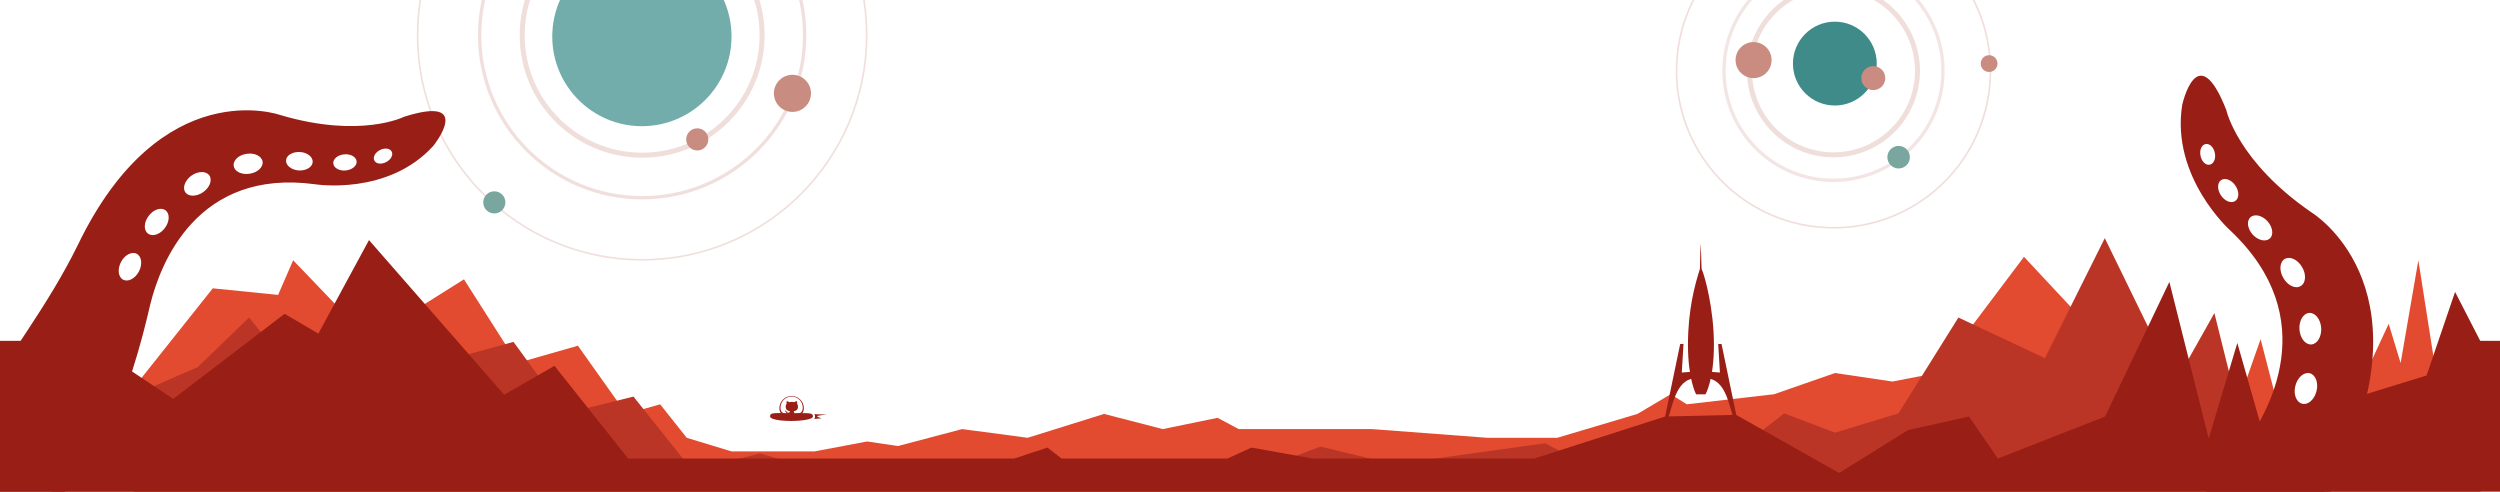
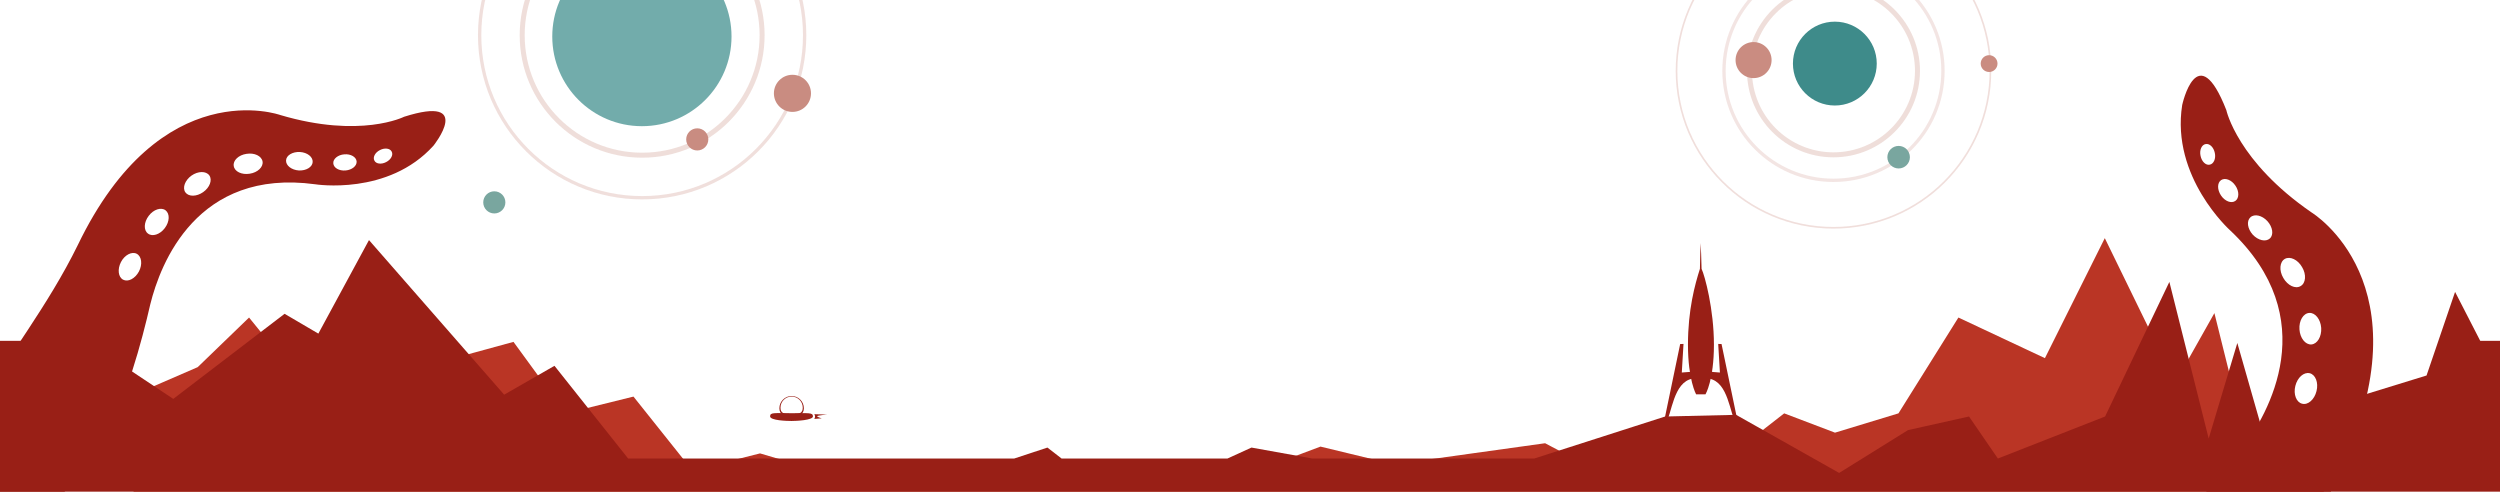
<svg xmlns="http://www.w3.org/2000/svg" xmlns:ns1="http://www.bohemiancoding.com/sketch/ns" width="3000px" height="590px" viewBox="0 0 3000 590" version="1.1">
  <title>hero</title>
  <desc>Created with Sketch.</desc>
  <defs />
  <g id="hero-post-1.0" stroke="none" stroke-width="1" fill="none" fill-rule="evenodd" ns1:type="MSPage">
    <g id="BG" ns1:type="MSLayerGroup" transform="translate(-99, -229)">
      <g id="Planets" transform="translate(598.713, 0)" ns1:type="MSShapeGroup">
        <g id="Left-Big" transform="translate(0.75, 0.522)">
          <g id="Circles" transform="translate(0.628, 0.488)" stroke="#C98C81">
-             <ellipse id="Overlay" stroke-width="2" opacity="0.28" cx="269.479" cy="270.28" rx="269.473" ry="269.473" />
            <ellipse id="Overlay" stroke-width="4" opacity="0.274" cx="269.479" cy="270.28" rx="194.999" ry="194.999" />
            <ellipse id="Overlay" stroke-width="6" opacity="0.292" cx="269.479" cy="270.28" rx="143.946" ry="143.946" />
          </g>
          <path d="M162.254,272.285 C162.254,331.718 210.408,379.897 269.809,379.897 C329.21,379.897 377.364,331.718 377.364,272.285 C377.364,212.852 329.21,164.673 269.809,164.673 C210.408,164.673 162.254,212.852 162.254,272.285 Z" id="Planet" fill="#72ACAB" />
          <path d="M428.215,340.495 C428.215,352.794 438.18,362.764 450.473,362.764 C462.766,362.764 472.731,352.794 472.731,340.495 C472.731,328.195 462.766,318.225 450.473,318.225 C438.18,318.225 428.215,328.195 428.215,340.495 Z" id="Planet" fill="#C98C81" />
          <path d="M322.966,395.757 C322.966,403.097 328.913,409.047 336.249,409.047 C343.585,409.047 349.532,403.097 349.532,395.757 C349.532,388.417 343.585,382.467 336.249,382.467 C328.913,382.467 322.966,388.417 322.966,395.757 Z" id="Planet" fill="#C98C81" />
          <path d="M79.428,471.331 C79.428,478.671 85.375,484.621 92.711,484.621 C100.047,484.621 105.994,478.671 105.994,471.331 C105.994,463.991 100.047,458.041 92.711,458.041 C85.375,458.041 79.428,463.991 79.428,471.331 Z" id="Planet" fill="#79A69F" />
        </g>
        <g id="Right" transform="translate(1512, 125)">
          <g id="Circles" stroke="#C98C81">
            <ellipse id="Overlay" stroke-width="2" opacity="0.283" cx="188.465" cy="189.004" rx="188.342" ry="188.342" />
            <ellipse id="Overlay" stroke-width="4" opacity="0.226" cx="188.465" cy="189.004" rx="131.389" ry="131.389" />
            <ellipse id="Overlay" stroke-width="6" opacity="0.292" cx="188.465" cy="189.004" rx="100.793" ry="100.793" />
          </g>
          <path d="M139.806,180.304 C139.806,208.093 162.321,230.62 190.095,230.62 C217.869,230.62 240.384,208.093 240.384,180.304 C240.384,152.516 217.869,129.988 190.095,129.988 C162.321,129.988 139.806,152.516 139.806,180.304 Z" id="Planet" fill="#3E8B8A" />
-           <path d="M221.839,197.738 C221.839,205.692 228.283,212.14 236.233,212.14 C244.183,212.14 250.627,205.692 250.627,197.738 C250.627,189.785 244.183,183.337 236.233,183.337 C228.283,183.337 221.839,189.785 221.839,197.738 Z" id="Planet" fill="#CA8C81" />
          <path d="M70.96,176.11 C70.96,188.055 80.638,197.738 92.576,197.738 C104.515,197.738 114.193,188.055 114.193,176.11 C114.193,164.166 104.515,154.482 92.576,154.482 C80.638,154.482 70.96,164.166 70.96,176.11 Z" id="Planet" fill="#CA8C81" />
          <path d="M365.127,180.304 C365.127,185.875 369.64,190.391 375.209,190.391 C380.777,190.391 385.291,185.875 385.291,180.304 C385.291,174.733 380.777,170.217 375.209,170.217 C369.64,170.217 365.127,174.733 365.127,180.304 Z" id="Planet" fill="#CA8C81" />
          <path d="M253.118,292.627 C253.118,300.1 259.172,306.157 266.641,306.157 C274.109,306.157 280.164,300.1 280.164,292.627 C280.164,285.155 274.109,279.097 266.641,279.097 C259.172,279.097 253.118,285.155 253.118,292.627 Z" id="Planet" fill="#79A69F" />
        </g>
      </g>
      <g id="Rocks" transform="translate(0, 206.5)" ns1:type="MSShapeGroup">
        <g id="Back" transform="translate(122, 330)" fill="#E34B30">
-           <path d="M232.328,38.488 L310.723,46.367 L328.781,4.797 L419.531,99.477 L533.754,27.699 L597.77,128.125 L670.492,107.355 L728.605,189.203 L769.152,177.66 L801.078,217.84 L854.773,234.184 L954.414,234.184 L1017.492,222.27 L1054.578,227.719 L1131.523,207.406 L1210.148,217.84 L1301.863,189.203 L1372.297,207.406 L1438.051,193.891 L1463.496,207.406 L1623.398,207.406 L1761.637,217.84 L1845.711,217.84 L1941.91,189.203 L1981.805,165.562 L2001.184,177.66 L2105.871,165.562 L2178.973,140.125 L2247.953,150.348 L2300.754,140.125 L2405.801,0.68 L2575.543,182.527 L2660.543,182.527 L2689.73,99.477 L2720.398,217.84 L2772.352,234.184 L2843.426,81.074 L2857.746,128.125 L2879.027,4.797 L2904.246,165.562 L2918.566,81.074 L2961.816,330.445 L0.09,330.445 L232.328,38.488 Z" id="Mountains-Back" />
-         </g>
+           </g>
        <g id="Mid" transform="translate(208, 308)" fill="#BA3525">
          <path d="M0.398,210.528 L128.234,155.067 L189.867,95.543 L266.863,190.41 L507.182,124.746 L569.797,210.528 L651.156,190.41 L721.826,279.016 L803.061,258.575 L872.268,279.016 L921.266,279.016 L1074.988,279.016 L1290.156,279.016 L1418.992,271.691 L1475.562,250.406 L1563.605,271.691 L1745.137,246.375 L1820.268,286.117 L2002.303,233.692 L2032.023,210.528 L2092.986,233.692 L2169.158,210.528 L2241.09,95.543 L2344.902,144.293 L2416.76,0.27 L2501.32,173.594 L2548.277,90.227 L2583.969,233.692 L2851.934,430.973 L86.203,368.309 L0.398,210.528 Z" id="Mountains-Mid" />
        </g>
        <g id="Front" fill="#991F16">
          <g id="Seamless" transform="translate(50, 431.5)">
            <rect id="Seamless-left" x="0" y="0" width="185" height="180" />
            <rect id="Seamless-right" x="2982" y="0" width="185" height="180" />
          </g>
          <path d="M53.391,578.969 L189.098,422.832 L306.924,501.18 L440.484,399.066 L481.02,422.832 L541.781,310.609 L703.992,496.109 L764.367,461.477 L852.777,572.734 L1316.035,572.734 L1355.922,559.582 L1372.906,572.734 L1571.953,572.734 L1600.764,559.582 L1673.859,572.734 L1940.074,572.734 L2097.195,522.297 L2182.336,520.297 L2305.984,590.016 L2388.609,538.617 L2461.812,522.297 L2496.445,572.734 L2625.105,522.297 L2702.246,360.77 L2749.42,548.721 L2783.793,434.062 L2812.395,534.227 L3010.852,473.098 L3045.094,372.777 L3186.023,647.059 L1531.461,735.531 L60.559,689.539 L53.391,578.969 Z" id="Mountains-Front" />
          <path d="M665.086,371.066 C688.199,487.094 528.389,449.723 368.492,483.42 C143.488,532.345 96.01,387.995 96.01,387.995 C59.219,294.525 6.21,269.654 6.21,269.654 C-67.171,219.457 11.741,220.488 11.741,220.488 C92.956,226.193 135.72,303.846 135.72,303.846 C207.855,427.477 324.924,391.731 371.076,371.066 C452.638,332.897 641.973,255.037 665.086,371.066 Z M367.844,414.99 C369.003,421.528 362.277,428.254 352.666,430.047 C343.217,431.786 334.468,427.728 333.269,421.245 C332.096,414.532 338.944,407.805 348.379,406.067 C357.99,404.395 366.617,408.331 367.844,414.99 Z M305.851,425.531 C306.081,432.244 298.262,437.811 288.584,437.932 C278.852,438.161 270.98,432.716 270.872,426.111 C270.872,419.33 278.515,413.831 288.247,413.656 C297.912,413.467 305.851,418.872 305.851,425.531 Z M239.236,420.665 C237.254,427.027 228.115,429.925 218.895,427.216 C209.688,424.426 203.663,416.958 205.523,410.528 C207.437,404.099 216.63,401.093 225.918,403.977 C235.111,406.754 241.15,414.168 239.236,420.665 Z M178.578,394.366 C174.116,399.286 164.613,397.952 157.657,391.239 C150.54,384.688 148.559,375.36 153.034,370.44 C157.549,365.52 167.106,366.895 174.116,373.567 C181.179,380.118 183.336,389.487 178.578,394.366 Z M134.607,349.062 C129.62,352.539 121.465,349.291 116.423,342.052 C111.436,334.814 111.436,326.119 116.531,322.642 C121.586,319.164 129.62,322.305 134.729,329.476 C139.703,336.836 139.703,345.516 134.607,349.062 Z M102.513,302.193 C98.63,305.779 91.041,304.107 85.892,298.419 C80.568,292.744 79.57,285.155 83.506,281.502 C87.51,277.917 94.87,279.602 100.208,285.276 C105.532,291.019 106.57,298.54 102.513,302.193 Z M55.59,267.901 C49.686,265.232 46.37,259.719 48.284,255.662 C50.037,251.51 56.412,250.351 62.303,253.128 C68.221,255.783 71.59,261.35 69.542,265.408 C67.749,269.465 61.386,270.678 55.59,267.901 Z" id="Left-arm" transform="translate(321.148, 357.014) rotate(128) translate(-321.148, -357.014) " />
          <path d="M3156.529,521.546 C3181.431,646.555 3009.251,606.291 2836.978,642.596 C2594.56,695.307 2543.407,539.785 2543.407,539.785 C2503.769,439.08 2446.657,412.284 2446.657,412.284 C2367.597,358.202 2452.616,359.313 2452.616,359.313 C2540.117,365.46 2586.191,449.123 2586.191,449.123 C2663.909,582.323 2790.039,543.811 2839.763,521.546 C2916.758,473.313 3131.627,396.537 3156.529,521.546 Z M2836.28,568.869 C2837.529,575.913 2830.283,583.16 2819.928,585.091 C2809.747,586.965 2800.322,582.594 2799.029,575.608 C2797.766,568.376 2805.144,561.129 2815.31,559.255 C2825.664,557.455 2834.959,561.695 2836.28,568.869 Z M2769.49,580.226 C2769.737,587.459 2761.314,593.457 2750.886,593.587 C2740.401,593.834 2731.919,587.967 2731.803,580.851 C2731.803,573.546 2740.038,567.621 2750.523,567.432 C2760.936,567.228 2769.49,573.052 2769.49,580.226 Z M2697.718,574.984 C2695.583,581.838 2685.737,584.961 2675.803,582.042 C2665.884,579.035 2659.392,570.99 2661.397,564.062 C2663.459,557.135 2673.363,553.896 2683.37,557.004 C2693.274,559.996 2699.78,567.984 2697.718,574.984 Z M2632.365,546.65 C2627.558,551.95 2617.32,550.513 2609.826,543.28 C2602.158,536.222 2600.023,526.172 2604.845,520.872 C2609.71,515.571 2620.006,517.052 2627.558,524.241 C2635.168,531.299 2637.492,541.392 2632.365,546.65 Z M2584.992,497.838 C2579.619,501.585 2570.832,498.085 2565.401,490.286 C2560.027,482.488 2560.027,473.12 2565.517,469.374 C2570.963,465.627 2579.619,469.011 2585.123,476.737 C2590.482,484.666 2590.482,494.019 2584.992,497.838 Z M2550.413,447.342 C2546.231,451.206 2538.054,449.405 2532.506,443.276 C2526.77,437.162 2525.695,428.986 2529.936,425.05 C2534.249,421.187 2542.179,423.002 2547.93,429.116 C2553.666,435.303 2554.784,443.407 2550.413,447.342 Z M2514.89,407.71 C2512.959,412.081 2506.104,413.388 2499.859,410.396 C2493.498,407.521 2489.926,401.581 2491.988,397.21 C2493.876,392.737 2500.745,391.488 2507.091,394.479 C2513.467,397.34 2517.098,403.338 2514.89,407.71 Z" id="Path" transform="translate(2785.97, 506.406) scale(1, -1) rotate(-103) translate(-2785.97, -506.406) " />
        </g>
      </g>
      <g id="Rocket" transform="translate(2095.792, 520.572)" fill="#991F16" ns1:type="MSShapeGroup">
        <path d="M44,0.088 C44,0.088 45.102,23.323 45.102,31.079 C48.998,39.138 59.926,79.714 59.926,122.15 C59.926,164.586 49.797,181.633 49.797,181.633 L38.539,181.633 C38.539,181.633 28.76,164.132 28.76,122.15 C28.76,80.168 37.13,49.726 43.11,31.079 C43.11,23.199 44,0.088 44,0.088 Z" id="Path-24" />
        <path d="M23.416,121.146 L21.367,155.46 L44.522,153.657 C44.522,153.657 44.282,157.794 44.282,162.852 C14.857,157.794 11.186,193.493 4.347,212.132 L0.288,213.236 L19.415,121.269 L23.416,121.146 Z" id="Path-25" />
        <path d="M67.081,121.146 L65.032,155.46 L88.187,153.657 C88.187,153.657 87.947,157.794 87.947,162.852 C58.521,157.794 54.851,193.493 48.011,212.132 L43.952,213.236 L63.079,121.269 L67.081,121.146 Z" id="Path-25" transform="translate(66.069, 167.191) scale(-1, 1) translate(-66.069, -167.191) " />
      </g>
      <g id="Octocat" transform="translate(1023.109, 704)" fill="#991F16" ns1:type="MSShapeGroup">
        <path d="M67.411,24.866 C67.411,23.311 68.344,22.027 68.344,22.027 L53.016,22.484 C53.016,22.484 64.918,23.519 64.918,24.45 C64.918,25.411 59.417,27.018 59.417,27.018 L68.344,27.704 C68.344,27.704 67.411,26.421 67.411,24.866 Z" id="Fire" transform="translate(60.68, 24.866) scale(-1, 1) translate(-60.68, -24.866) " />
        <path d="M25.715,30.056 C46.414,30.056 51.429,30.961 51.429,26.242 C51.429,21.523 31.064,20.705 25.715,20.705 C20.366,20.705 1.63285706e-15,21.262 0,26.242 C1.61520821e-15,31.221 5.016,30.056 25.715,30.056 Z" id="Ship" transform="translate(25.715, 25.44) scale(1, -1) translate(-25.715, -25.44) " />
-         <path d="M23.227,24.496 C23.227,24.079 23.217,22.516 23.212,21.547 C19.985,22.248 19.304,20.178 19.304,20.178 C18.776,18.837 18.016,18.481 18.016,18.481 C16.963,17.761 18.095,17.775 18.095,17.775 C19.26,17.857 19.873,18.971 19.873,18.971 C20.908,20.744 22.587,20.231 23.249,19.935 C23.353,19.186 23.653,18.674 23.985,18.384 C21.409,18.091 18.7,17.096 18.7,12.651 C18.7,11.385 19.153,10.35 19.895,9.538 C19.775,9.246 19.378,8.066 20.008,6.468 C20.008,6.468 20.982,6.156 23.199,7.657 C24.124,7.4 25.116,7.271 26.102,7.267 C27.088,7.271 28.081,7.4 29.008,7.657 C31.222,6.156 32.194,6.468 32.194,6.468 C32.826,8.066 32.429,9.246 32.308,9.538 C33.052,10.35 33.502,11.385 33.502,12.651 C33.502,17.107 30.789,18.088 28.206,18.375 C28.622,18.735 28.992,19.441 28.992,20.523 C28.992,22.075 28.976,24.249 28.976,24.496 C28.318,24.678 27.289,24.855 26.102,24.857 C24.915,24.855 23.963,24.69 23.227,24.496 Z" />
        <path d="M25.84,24.259 C30.62,24.259 33.68,23.878 36.044,22.758 C39.004,21.356 40.535,18.818 40.535,14.908 C40.535,6.793 33.956,0.214 25.84,0.214 C17.725,0.214 11.146,6.793 11.146,14.908 C11.146,18.818 12.677,21.356 15.636,22.758 C18.001,23.878 21.061,24.259 25.84,24.259 L25.84,24.259 Z M25.84,22.255 C16.266,22.255 12.482,20.463 12.482,14.24 C12.482,6.863 18.463,0.882 25.84,0.882 C33.218,0.882 39.199,6.863 39.199,14.24 C39.199,20.463 35.414,22.255 25.84,22.255 L25.84,22.255 Z" id="Shape" />
      </g>
    </g>
  </g>
</svg>